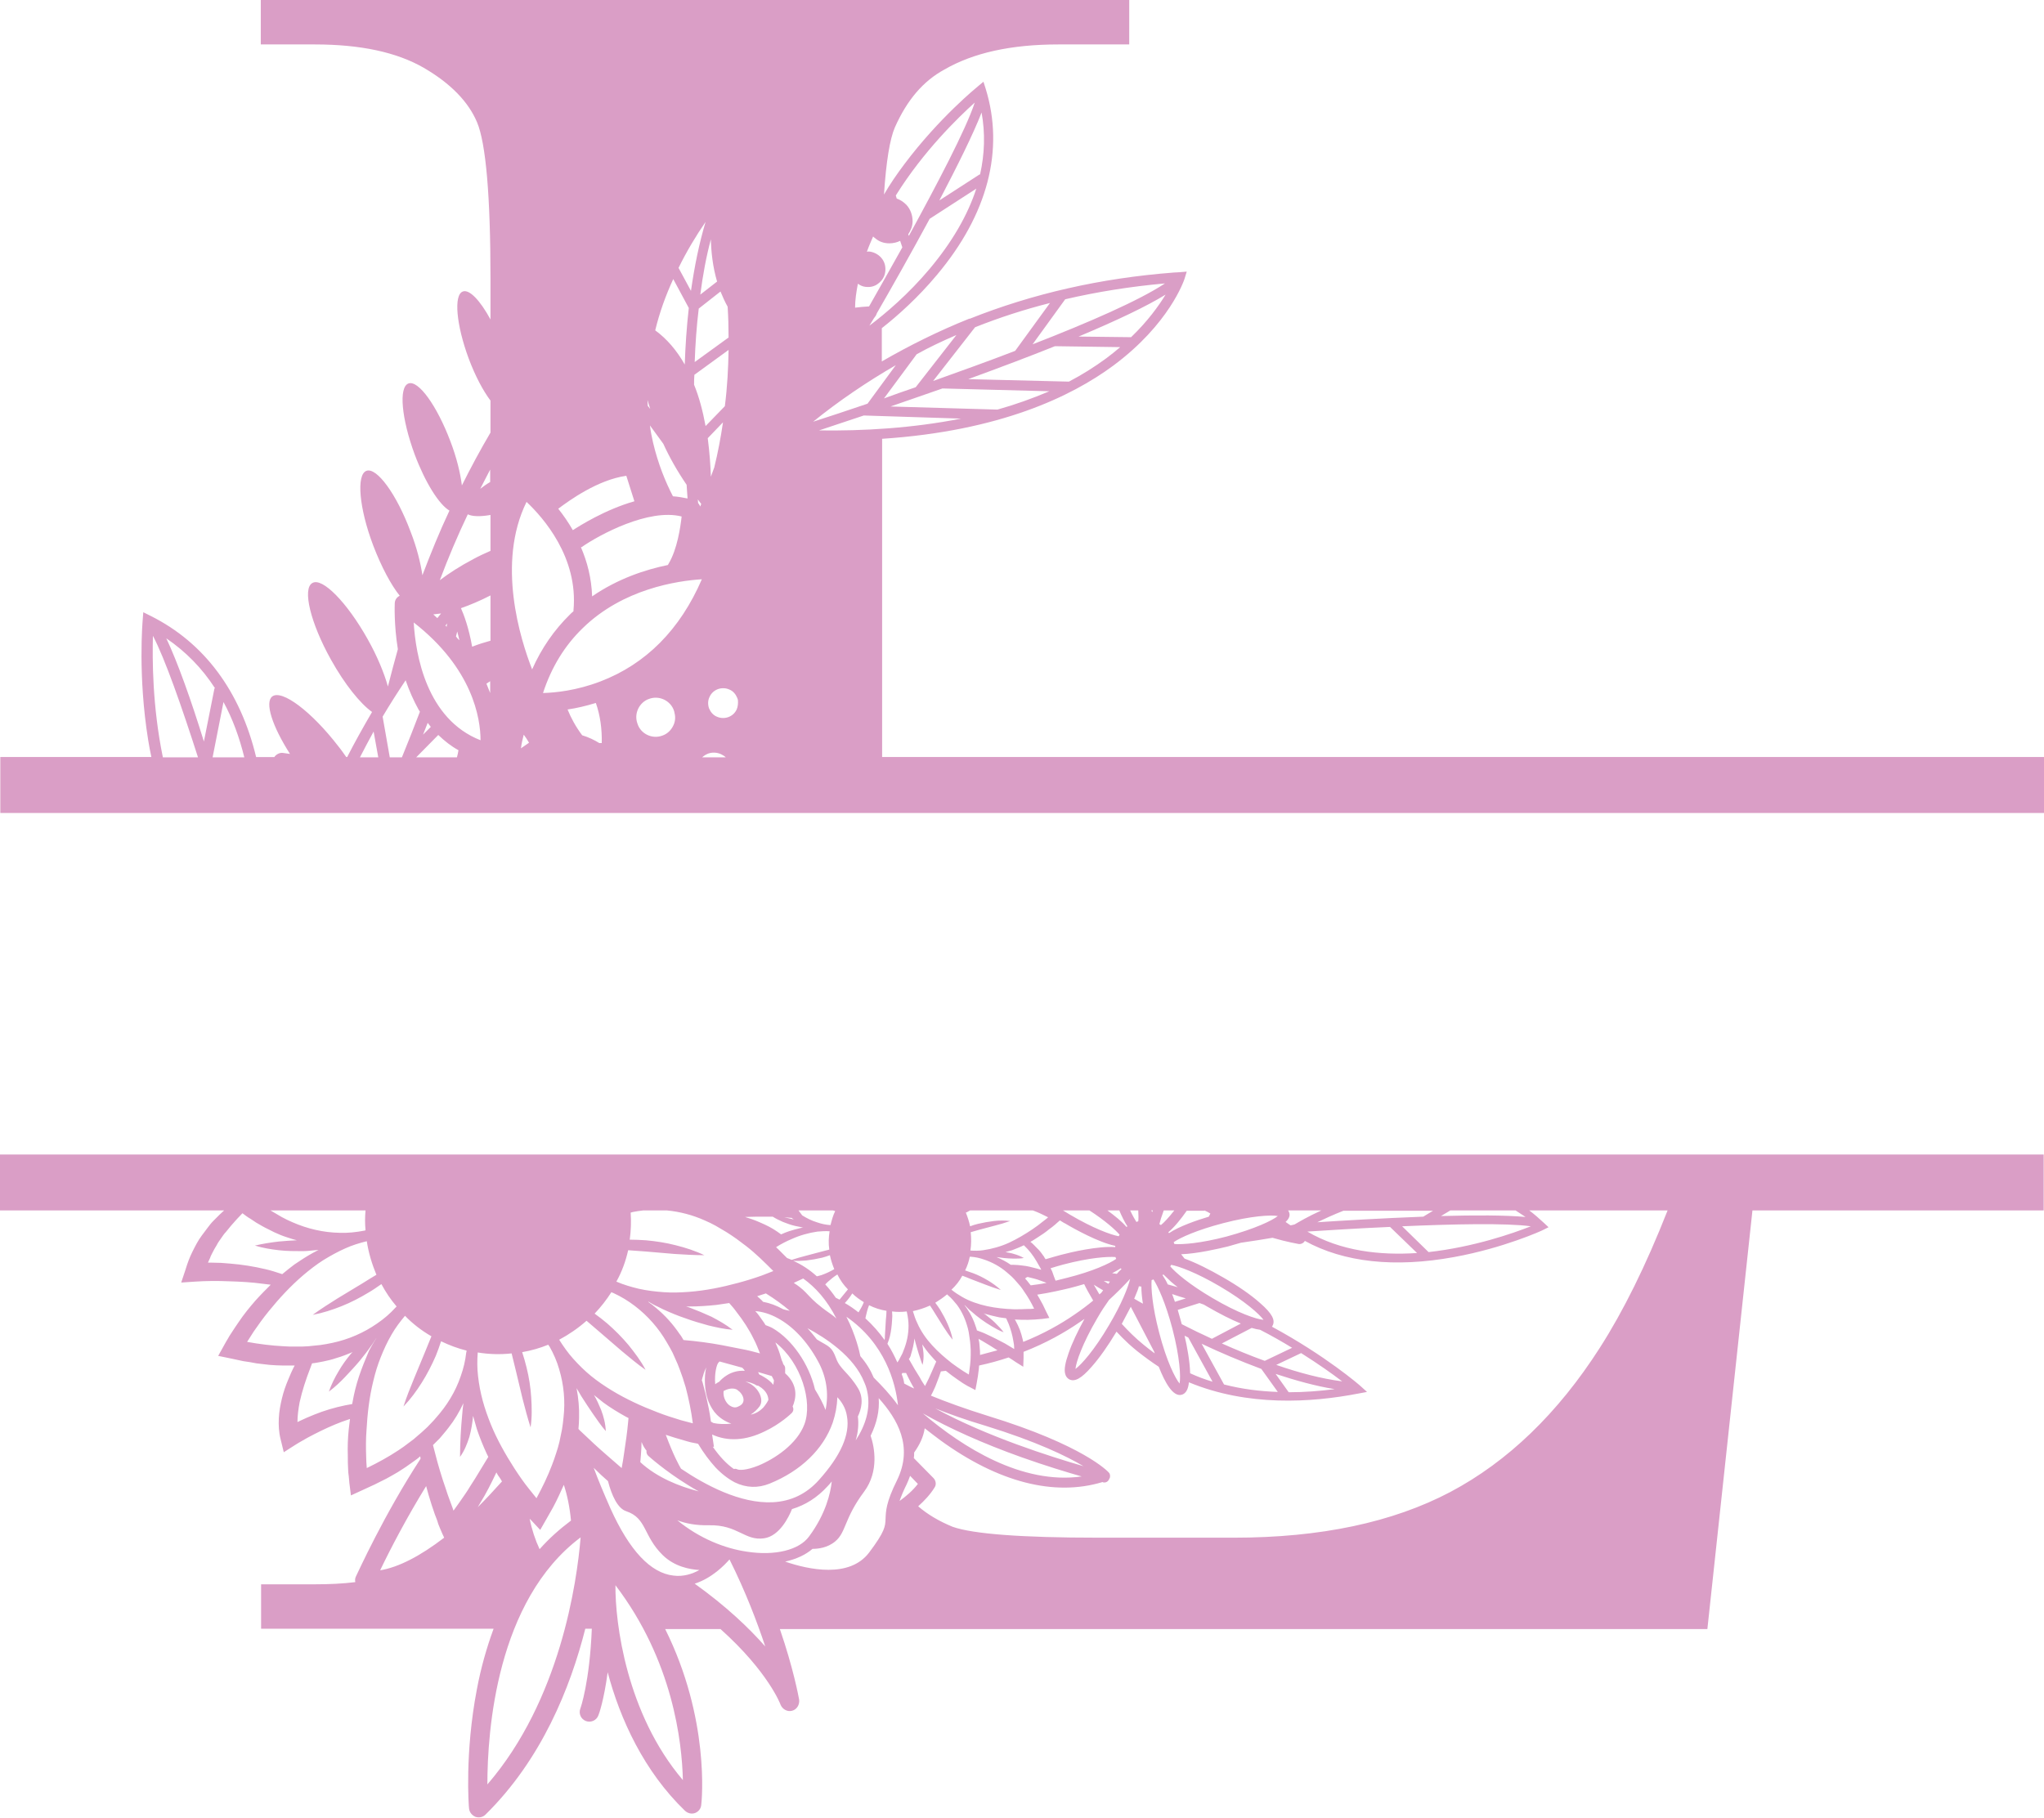
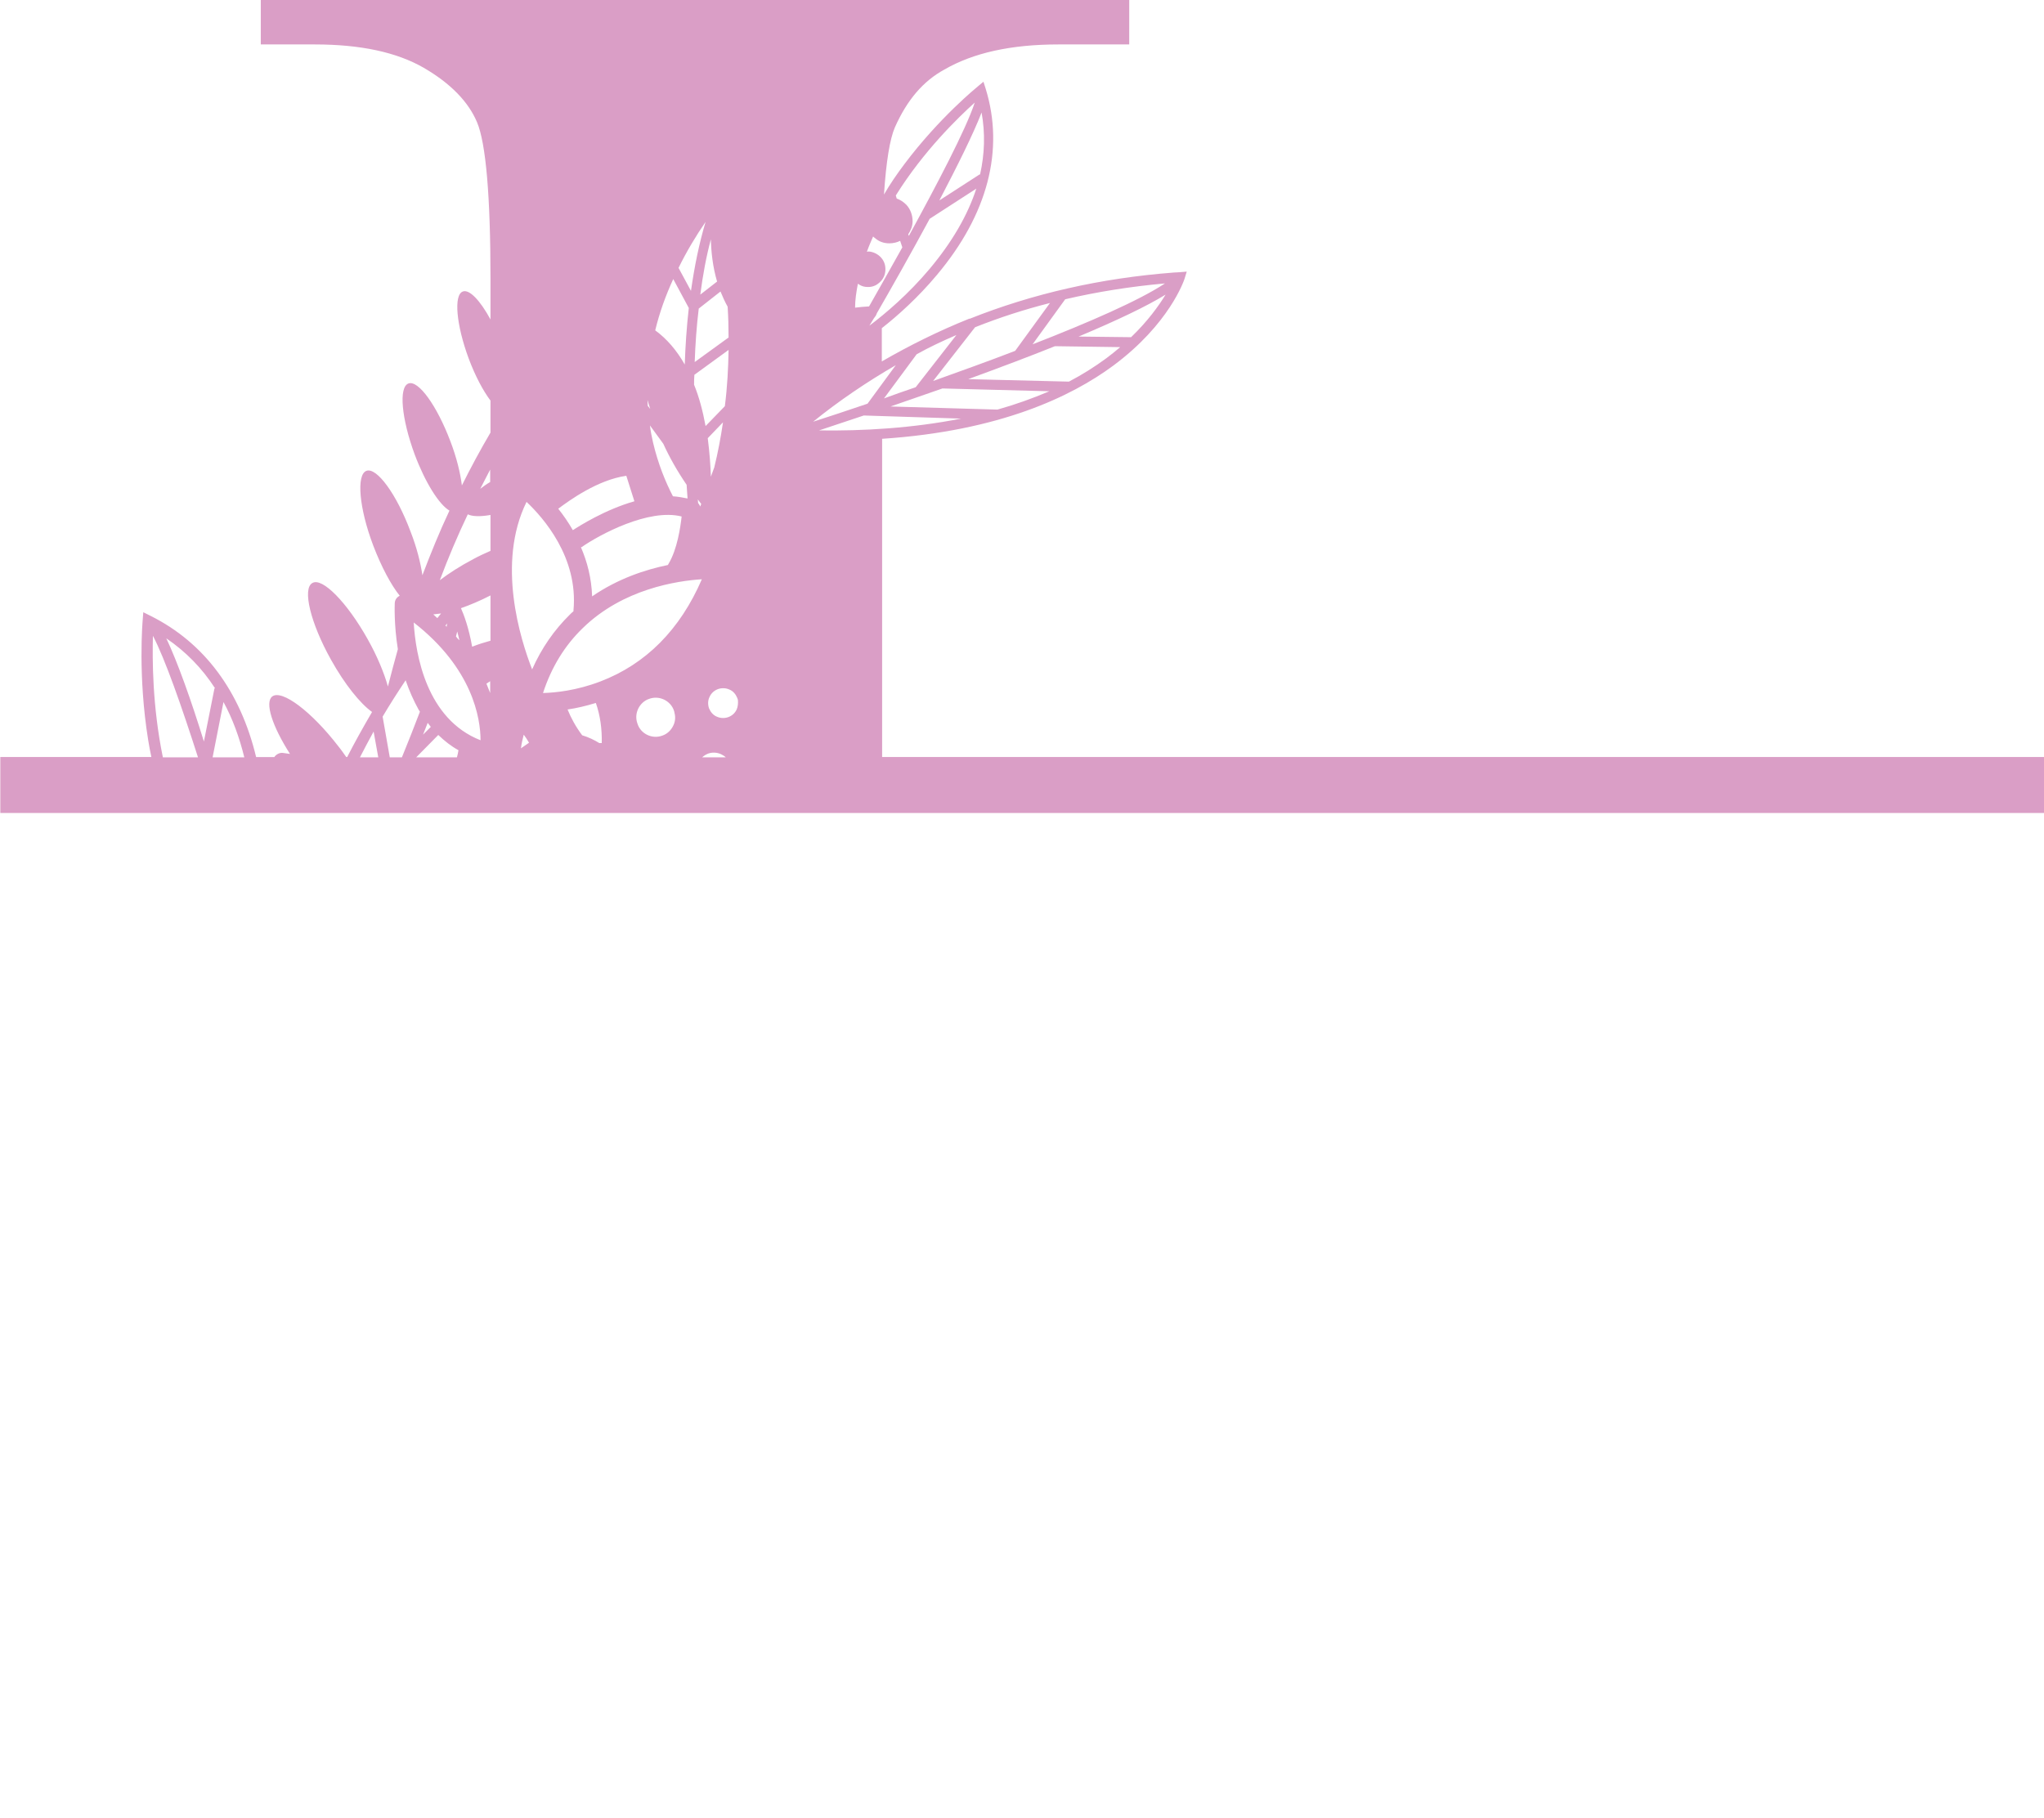
<svg xmlns="http://www.w3.org/2000/svg" fill="#da9ec6" height="585" preserveAspectRatio="xMidYMid meet" version="1" viewBox="103.2 139.0 657.6 585.0" width="657.6" zoomAndPan="magnify">
  <g id="change1_1">
    <path d="M387,382.7V280.2c37.8-2.5,60.9-13.6,74.3-23.5c18.1-13.4,22.8-27.4,23-28l0.7-2.3l-2.4,0.2c-0.6,0-1.2,0.1-1.8,0.1 c-23.5,1.8-45.4,6.8-65.7,14.9l-0.1-0.1l-0.1,0.1c-9.7,3.9-19,8.5-28,13.7v-10.7c5.1-4,11.6-9.8,17.7-17.1 c16.4-19.5,21.8-40.3,15.7-60l-0.7-2.2l-1.8,1.5c-0.1,0.1-12.4,10-23.7,25.1c-2.4,3.2-4.6,6.4-6.5,9.7c0.7-10.7,1.9-17.9,3.5-21.6 c3.9-8.8,9.1-14.9,15.9-18.6c9.3-5.4,21.5-8.1,36.7-8.1h22.8V139H187.1v14.3h17.4c14.7,0,26.3,2.5,35,7.5 c8.6,5,14.4,10.9,17.2,17.6c2.8,6.7,4.3,23.5,4.3,50.3v13.1c-3.3-6.1-6.8-9.8-8.9-9c-3,1.1-2.1,10.8,1.9,21.6 c2.1,5.6,4.6,10.3,7,13.5v10.3c-3.3,5.6-6.3,11.2-9.2,17c-0.5-4-1.7-9-3.7-14.2c-4.3-11.4-10.3-19.8-13.5-18.6 c-3.2,1.2-2.2,11.4,2,22.8c3.4,9.1,7.9,16.2,11.2,18.1c-3.2,6.8-6,13.7-8.7,20.8c-0.6-4-1.8-8.9-3.8-14 c-4.5-12.1-10.9-20.8-14.2-19.6c-3.3,1.2-2.4,12,2.2,24.1c2.6,6.8,5.7,12.6,8.5,16.1c-1,0.5-1.6,1.4-1.6,2.5c0,0.3-0.3,6.6,1,14.7 c-1.1,4-2.2,8-3.2,12c0,0,0,0,0,0c-1.2-4.3-3.4-9.7-6.5-15.2c-6.6-11.8-14.6-20-17.8-18.1c-3.3,1.8-0.6,12.9,6,24.7 c4.4,7.9,9.4,14.1,13.2,16.8c-2.8,4.8-5.5,9.6-8,14.5h-0.3c-0.8-1.1-1.6-2.3-2.5-3.4c-8.7-11.3-18.2-18.4-21.3-16.1 c-2.5,1.9,0,9.6,5.7,18.5c-0.7-0.1-1.4-0.2-2.1-0.3c-1.1-0.2-2.1,0.3-2.8,1.1c-0.1,0.1-0.1,0.2-0.1,0.2h-5.9 c-5.1-21.2-16.7-36.8-33.9-45.4l-2.4-1.2l-0.2,2.6c0,0.2-1.6,17.8,1.8,38.7c0.3,1.8,0.6,3.5,1,5.3h-48.6v18h657.5v-18H387z M155.6,382.7c-3.4-16.5-3.4-31.7-3.2-39.1c3.9,7.4,9.3,22.9,14.5,39.1H155.6z M156.7,344.4c6.3,4.3,11.5,9.6,15.7,16.1l-0.2,0 l-3.4,17.1C164.7,364.3,160.3,352,156.7,344.4z M171.6,382.7l3.5-17.8c2.9,5.3,5.1,11.3,6.7,17.8H171.6z M219,382.7 c1.4-2.8,2.9-5.5,4.4-8.3l1.5,8.3H219z M228.6,382.7l-2.3-13.1c2.3-3.9,4.8-7.8,7.4-11.7c1.2,3.5,2.6,6.6,4.2,9.5 c0.1,0.2,0.3,0.4,0.4,0.6c-1.8,4.7-3.7,9.6-5.8,14.7H228.6z M250.2,382.7h-13.1l7.1-7.2c2,1.9,4.1,3.6,6.5,4.9 C250.6,381.2,250.4,381.9,250.2,382.7z M239.3,375.4c0.5-1.3,1-2.5,1.5-3.8c0.3,0.4,0.7,0.9,1,1.3L239.3,375.4z M236.3,339.3 c19,14.8,21.5,30.9,21.5,37.9C240.4,370.4,236.9,349.6,236.3,339.3z M242.6,336.7c0.8-0.1,1.6-0.2,2.5-0.3c-0.4,0.5-0.8,1-1.2,1.5 C243.5,337.5,243,337.1,242.6,336.7z M246.5,340.3c0.2-0.2,0.4-0.5,0.6-0.7c-0.1,0.4-0.2,0.7-0.2,1.1 C246.8,340.6,246.7,340.4,246.5,340.3z M249.9,343.8c0.1-0.5,0.3-1.1,0.4-1.6c0.2,0.9,0.5,1.8,0.7,2.8 C250.6,344.7,250.3,344.3,249.9,343.8z M260.9,362c-0.4-1-0.8-2-1.2-3c0.4-0.3,0.8-0.5,1.2-0.8V362z M260.9,345.2 c-1.8,0.5-3.8,1.1-5.8,1.9c-1.1-6.2-2.7-10.4-3.6-12.4c2.9-1,6.2-2.4,9.5-4.1V345.2z M260.9,316.3c-1.8,0.8-3.6,1.6-5.4,2.6 c-4.2,2.2-7.9,4.6-10.8,6.8c2.7-7.2,5.7-14.3,9-21.2c1.4,0.7,4,0.8,7.3,0.2V316.3z M260.9,294.1c-1.2,0.7-2.3,1.5-3.2,2.2 c1.1-2.1,2.1-4.1,3.2-6.2V294.1z M424.1,270.8l-34.4-1c5.2-1.8,10.9-3.8,16.7-5.8l34.4,0.9C435.4,267.2,429.8,269.2,424.1,270.8z M459.1,254.3c-3.8,2.8-7.8,5.3-12,7.5l-32.4-0.8c10.4-3.8,19.7-7.3,27.9-10.6l21,0.3C462.2,251.9,460.7,253.1,459.1,254.3z M467.1,247.5l-16.9-0.2c12.6-5.3,22-9.8,28-13.5C476,237.4,472.5,242.3,467.1,247.5z M478,230.2c-8.3,5.5-24.6,12.6-42.6,19.6 l10.5-14.5C456.2,232.9,466.9,231.2,478,230.2z M416.9,244.3c7.8-3.1,15.8-5.7,24.1-7.8l-11.2,15.4c-8.8,3.4-17.8,6.6-26.4,9.7 L416.9,244.3z M410.9,246.8l-13.1,16.8c-3.5,1.2-7,2.4-10.2,3.6l10.5-14.2C402.2,250.7,406.5,248.7,410.9,246.8z M402.3,225.5 c-6.8,8.1-14.2,14.4-19.4,18.3c0.4-0.7,0.9-1.5,1.4-2.3c0.4-0.6,0.7-0.9,0.7-1c0.1-0.2,0.2-0.4,0.3-0.7c4.5-7.8,10.9-19.1,17-30.4 l15-9.7C414.5,208.3,409.5,216.9,402.3,225.5z M419,175.2c1.2,6.7,1,13.3-0.5,20l-0.1-0.1l-13,8.4 C411.1,192.6,416.3,182.2,419,175.2z M416.8,172c-2.9,8.8-12.3,26.6-21.2,42.9l-0.2-0.5c0.8-1.2,1.4-2.6,1.4-4.2c0-2-0.7-3.9-2-5.3 c-0.9-0.9-1.9-1.6-3.1-2l-0.3-1C400.3,187.6,411.5,176.8,416.8,172z M379.2,230.3c0.7,0.5,1.5,0.9,2.4,1c1.5,0.2,3-0.1,4.2-1.1 c1.2-0.9,2-2.2,2.2-3.7c0.2-1.5-0.1-3-1-4.2c-0.9-1.2-2.2-2-3.7-2.3c-0.4-0.1-0.8-0.1-1.2,0c0.6-1.7,1.3-3.3,2-4.9 c0.2,0.2,0.4,0.4,0.6,0.5c1.2,1.1,2.8,1.7,4.6,1.7c1.3,0,2.5-0.3,3.5-0.8l0.7,2.1c-4,7.1-7.7,13.8-10.7,19 c-1.6,0.1-3.1,0.2-4.5,0.4C378.3,235.5,378.7,232.9,379.2,230.3z M337.3,237.7c0.2,3.2,0.3,6.4,0.3,9.9l-10.9,7.9 c0.2-5.7,0.6-11.5,1.3-17.2l7-5.5C335.7,234.5,336.4,236.1,337.3,237.7z M330.2,276.1c-0.9-4.9-2.1-9.4-3.7-13.3 c0-1.1,0-2.2,0.1-3.2l11-8c-0.1,5.8-0.4,11.9-1.2,18.1L330.2,276.1z M335.8,274.9c-0.7,4.8-1.6,9.6-2.8,14.5c-0.4,1-0.7,2-1.1,3 c-0.1-3.4-0.4-7.7-1-12.4L335.8,274.9z M328.8,301.1c-0.1,0.3-0.2,0.6-0.3,0.9c-0.2-0.4-0.4-0.8-0.7-1.1c0-0.4-0.1-0.8-0.1-1.2 c0.3,0.4,0.6,0.8,0.9,1.2C328.7,301,328.8,301.1,328.8,301.1z M333.9,229.6l-5.4,4.2c0.8-6.2,1.9-12.2,3.4-17.8 C332,220.1,332.5,224.8,333.9,229.6z M330.2,210.4c-2.1,7-3.6,14.5-4.7,22.2l-4-7.4C324.1,219.9,327.1,214.9,330.2,210.4z M319.8,228.8l5,9.3c-0.7,6.2-1.1,12.3-1.3,18.2c-2.6-4.6-5.8-8.3-9.5-11C315.4,239.5,317.4,234,319.8,228.8z M319.7,298.7 c-2.4-4.6-4.8-10.5-6.4-17.3c-0.4-1.8-0.8-3.7-1-5.5l4.3,5.9c2,4.4,4.5,8.8,7.5,13.2c0.1,1.6,0.2,3.1,0.3,4.4 C322.9,299.1,321.3,298.8,319.7,298.7z M322.5,305.2c-0.4,3.5-1.4,10.5-4.2,15.2c-0.1,0.1-0.1,0.2-0.2,0.4 c-7.3,1.5-16.1,4.4-24.4,10.1c-0.2-5.9-1.6-11.2-3.6-15.8c0.1,0,0.2-0.1,0.3-0.1C296,311.1,311.9,302.5,322.5,305.2z M312.4,270.6 l-0.8-1c0-0.6-0.1-1.3-0.1-1.9C311.8,268.6,312.1,269.6,312.4,270.6z M304.7,292.1l2.6,8.2c-9.5,2.7-17.8,8-19.8,9.3 c-1.5-2.6-3.1-4.9-4.7-6.9C286.4,300,295.5,293.4,304.7,292.1z M270.8,379.8c0.2-1.7,0.6-3.2,0.9-4.4c0.6,0.8,1.2,1.7,1.7,2.6 C272.5,378.6,271.7,379.2,270.8,379.8z M272.6,300.5c5.3,5,16.7,17.8,15.1,34.9c0,0.1,0,0.2,0,0.3c-0.4,0.3-0.8,0.7-1.1,1 c-5.1,5-9.2,10.9-12.2,17.7C270.6,344.7,262.9,320.2,272.6,300.5z M296.8,378.1c-0.3,0-0.6,0-0.8,0c-1.6-1-3.5-1.9-5.5-2.5 c-2.1-2.8-3.6-5.6-4.7-8.3c2.8-0.4,5.8-1.1,9.1-2.1C296.3,369.2,296.9,373.6,296.8,378.1z M319.8,372.5c-0.7,1.5-2,2.7-3.5,3.2 c-1.6,0.6-3.3,0.5-4.8-0.2c-1.5-0.7-2.7-2-3.2-3.6c-0.6-1.6-0.5-3.3,0.2-4.8c0.7-1.5,2-2.7,3.5-3.2c1.6-0.6,3.3-0.5,4.8,0.2 c1.5,0.7,2.7,2,3.2,3.5c0.1,0.3,0.2,0.6,0.2,0.8C320.6,369.9,320.4,371.3,319.8,372.5z M296.3,358.3c-7.6,2.9-14.4,3.6-18.4,3.7 c2.7-8.3,7-15.3,12.8-20.9c12.9-12.6,30.3-15.2,38.3-15.7C322,341.6,311,352.7,296.3,358.3z M329.1,382.7c0.5-0.5,1.2-0.9,1.9-1.2 c1.4-0.5,2.9-0.4,4.2,0.2c0.6,0.3,1.1,0.6,1.5,1H329.1z M340.2,367.3c-1.1,2.4-4,3.4-6.4,2.3c-1.2-0.5-2-1.5-2.5-2.7 c-0.4-1.2-0.4-2.5,0.2-3.7c1.1-2.4,4-3.4,6.4-2.3c1.2,0.5,2,1.5,2.5,2.7c0.1,0.2,0.1,0.4,0.2,0.6 C340.7,365.3,340.6,366.4,340.2,367.3z M391.4,256.5l-9.1,12.4c-7.1,2.4-13.1,4.4-17.5,5.8C373.2,267.9,382.1,261.9,391.4,256.5z M366.7,277.5c3.8-1.3,8.8-2.9,14.4-4.8l31.3,1C396.7,276.8,380.8,277.7,366.7,277.5z" />
-     <path d="M103.2,528.5h72.1c-0.5,0.4-0.9,0.9-1.4,1.3c-0.7,0.7-1.4,1.4-2.1,2.1c-0.7,0.7-1.3,1.5-1.9,2.3c-0.6,0.8-1.2,1.6-1.8,2.4 c-1.2,1.6-2.1,3.4-3,5.2c-0.9,1.8-1.6,3.7-2.2,5.7l-1.4,4.2l4.5-0.3c1.7-0.1,3.6-0.2,5.4-0.2c1.8,0,3.6,0,5.5,0.1 c3.6,0.1,7.3,0.3,10.9,0.8c0.8,0.1,1.7,0.2,2.5,0.3c-1.7,1.7-3.4,3.4-5,5.2c-1.9,2.2-3.7,4.4-5.3,6.8c-0.8,1.2-1.6,2.3-2.4,3.6 c-0.4,0.6-0.8,1.2-1.1,1.8c-0.4,0.6-0.7,1.2-1.1,1.9l-2,3.6l3.9,0.8l4.2,0.9c1.4,0.2,2.8,0.4,4.2,0.7c1.4,0.2,2.8,0.3,4.3,0.5 c1.4,0.1,2.9,0.2,4.3,0.2c1.2,0,2.4,0,3.7,0c-0.8,1.5-1.5,3.1-2.1,4.6c-0.8,1.9-1.5,3.9-2,6c-0.5,2.1-0.9,4.2-1,6.4 c-0.1,2.2,0,4.5,0.6,6.8l1,4.1l3.6-2.3c0.6-0.4,1.3-0.8,2-1.2c0.7-0.4,1.4-0.8,2.1-1.2l2.1-1.1l2.2-1.1c2.9-1.4,5.9-2.7,9-3.7 c0.1,0,0.2-0.1,0.3-0.1c-0.1,1.1-0.3,2.2-0.4,3.3c-0.3,2.9-0.4,5.7-0.3,8.6c0,1.4,0,2.9,0.1,4.3c0,0.7,0.1,1.4,0.2,2.2 c0.1,0.7,0.1,1.4,0.2,2.2l0.5,4l3.7-1.7l3.9-1.8c1.3-0.6,2.5-1.3,3.8-1.9c1.3-0.7,2.5-1.4,3.7-2.1c1.2-0.8,2.4-1.5,3.6-2.4 c1.2-0.9,2.4-1.6,3.5-2.6l0.1-0.1c0,0.3,0.1,0.5,0.1,0.8c-11.8,18.1-20.1,36.5-20.8,37.9c-0.3,0.6-0.3,1.2-0.2,1.8 c-4,0.5-8.4,0.7-12.9,0.7h-17.4v14.3h74.8c-2.2,6-4.1,12.6-5.4,19.6c-3.9,20.4-2.6,37.5-2.5,38.2c0.1,1.2,0.9,2.2,2,2.7 c1.1,0.4,2.4,0.2,3.3-0.7c18-17.7,27.3-40.8,32.1-59.8h2.1c-0.7,17.2-3.6,25.5-3.7,25.7c-0.6,1.6,0.2,3.4,1.8,4 c1.6,0.6,3.4-0.2,4-1.8c0.2-0.4,1.8-4.9,3-13.9c4,15.1,11.7,31.9,24.9,44.6c0.9,0.8,2.1,1.1,3.2,0.7c1.1-0.4,1.9-1.4,2-2.6 c0.2-1.4,2.8-27.7-11.6-56.6h17.8c15.3,13.7,19.3,24.2,19.3,24.3c0.6,1.5,2.2,2.4,3.7,2c1.6-0.4,2.5-2,2.3-3.6 c-0.2-1-1.8-9.9-6.2-22.7h298.4L667,528.5h93.7v-18H103.2V528.5z M218.7,581.9c-0.9,2.7-1.6,5.5-2.1,8.4c0,0.2-0.1,0.3-0.1,0.5 c-0.7,0.1-1.5,0.3-2.2,0.4c-3.4,0.7-6.8,1.7-10,3l-2.4,1c-0.8,0.4-1.6,0.7-2.4,1.1c-0.2,0.1-0.4,0.2-0.6,0.3c0-2.1,0.3-4.2,0.7-6.4 c0.8-3.6,2-7.3,3.4-10.9c0.2-0.5,0.4-1,0.6-1.6c1.2-0.1,2.4-0.4,3.6-0.6c1.4-0.3,2.8-0.6,4.2-1.1c1.8-0.5,3.5-1.2,5.2-1.9 c-0.1,0.1-0.2,0.3-0.4,0.4c-1.5,1.8-2.9,3.7-4.1,5.8c-1.2,2-2.3,4.2-3.1,6.5c2-1.5,3.7-3.1,5.3-4.8c1.6-1.7,3.2-3.4,4.7-5.2 c1.2-1.5,2.4-3,3.5-4.6c0.2-0.3,0.5-0.6,0.7-1c0.3-0.5,0.7-1,1-1.5c0,0,0.1-0.1,0.1-0.1c-0.6,0.9-1.2,1.9-1.7,2.8 c-0.2,0.4-0.5,0.9-0.7,1.3C220.7,576.5,219.6,579.2,218.7,581.9z M225.5,644.3c3.5-7.3,8.7-17.2,14.8-27.1c0.3,1,0.5,1.9,0.8,2.9 c0.6,2.1,1.3,4.2,2,6.2c0.4,1,0.8,2,1.1,3.1c0.4,1,0.8,2,1.3,3.1l0.6,1.3C238.4,639.7,231.5,643.3,225.5,644.3z M256.9,624 c0.2-0.4,0.5-0.8,0.7-1.2c2-3.2,3.7-6.6,5.3-10c0.3,0.6,0.6,1.1,1,1.6c0.3,0.4,0.5,0.8,0.8,1.3C262,618.7,259.4,621.5,256.9,624z M260,713.2c0-17.1,2.9-59.2,30-79.5C288.8,648.3,283.4,686.1,260,713.2z M273.6,627.7c0.2,0.2,0.4,0.4,0.6,0.6l2.8,3l2-3.5 l2.1-3.7c0.7-1.3,1.3-2.5,1.9-3.8c0.5-1.2,1.1-2.3,1.6-3.5c1.1,3.3,1.9,7.2,2.3,11.5c-3.6,2.7-7,5.7-10.1,9.2 C275.4,634.5,274.3,631.2,273.6,627.7z M290.3,599.8c-0.3-0.3-0.7-0.6-1-1c0.1-1.2,0.2-2.3,0.2-3.5c0.1-3.2-0.2-6.4-0.8-9.6 c0.5,0.9,1.1,1.8,1.6,2.7c1.2,1.9,2.4,3.7,3.7,5.6c1.3,1.8,2.5,3.7,4.1,5.5c-0.1-2.4-0.7-4.7-1.5-6.8c-0.7-1.7-1.4-3.3-2.3-4.8 c1,0.8,2,1.6,3,2.4c2.3,1.7,4.8,3.2,7.3,4.6c0.3,0.1,0.5,0.3,0.8,0.4c0,0.4-0.1,0.7-0.1,1.1c-0.3,3.4-0.8,6.8-1.3,10.1 c-0.2,1.6-0.5,3.3-0.8,4.9c-1.5-1.3-3.1-2.7-4.6-4C295.7,604.9,293,602.4,290.3,599.8z M322.9,711.8 c-18.2-21.4-21.8-50.6-21.7-62.7C319.7,673.4,322.6,699.5,322.9,711.8z M319.9,646c-7.4-0.8-14.2-8.1-20.3-21.6 c-2.2-5-4-9.3-5.4-13.1c0.1,0.1,0.2,0.2,0.3,0.3c1.4,1.4,2.8,2.7,4.3,4c1.2,4.6,3.1,8.8,5.9,9.7c6.6,2.2,5.4,7.9,11.7,14.1 c3.8,3.7,8.6,4.6,11.8,4.8C325.9,645.5,323,646.4,319.9,646z M311.7,607.4L311.7,607.4c0.1,0.1,5.4,4.9,12.9,9.5 c1.1,0.7,2.3,1.4,3.4,2c-6.3-1.6-13.5-4.5-18.8-9.4l0.2-2.4c0.1-1.4,0.2-2.7,0.2-4.1c0.5,1.3,1.1,2.2,1.6,2.8 C311.1,606.4,311.3,607,311.7,607.4z M332.1,562.7c-2.4-1.1-4.8-2.1-7.2-3c-0.3-0.1-0.7-0.2-1-0.3c0.4,0,0.8,0,1.2,0 c2.9,0,5.8-0.2,8.6-0.5c1.4-0.2,2.8-0.4,4.1-0.6c0.8,0.9,1.6,1.8,2.3,2.8c2.2,2.8,4.1,5.7,5.6,8.8c0.8,1.5,1.4,3.1,2,4.6 c-2.1-0.6-4.2-1.1-6.4-1.5c-3.9-0.8-7.9-1.6-11.8-2.1c-2.1-0.3-4.2-0.5-6.4-0.7c-0.4-0.7-0.8-1.4-1.3-2c-2.1-3.1-4.6-5.9-7.5-8.3 c-0.8-0.7-1.7-1.4-2.6-2c0.1,0,0.1,0,0.2,0c0.9,0.5,1.8,1.1,2.8,1.5c0.6,0.3,1.2,0.6,1.8,0.9c2.4,1.1,4.8,2.1,7.2,2.9 c2.4,0.9,4.9,1.6,7.4,2.3c2.5,0.6,5.1,1.2,7.8,1.4C336.7,565.2,334.4,563.9,332.1,562.7z M382.4,587.8c0.7,4.7-0.6,9.6-3.9,14.7 c0.8-2.7,1-5.3,0.7-7.7c1.1-2.3,2-5.8,0.1-9c-3.2-5.3-5.8-6.1-7.1-9.7s-2.3-3.8-5.2-5.5c-0.3-0.2-0.7-0.4-1-0.6 c-1-1.3-2-2.5-3.1-3.7l0.1,0.1c5.6,3,15,9,18.3,17.5l0.8-0.3l-0.8,0.3C381.9,585.2,382.2,586.5,382.4,587.8z M370.3,561.7 c-7.8-5.4-6.6-6.6-11.6-9.8c0,0-0.1-0.1-0.1-0.1l3-1.4c3.9,2.8,7.6,6.8,10.7,12.9C371.7,562.7,371,562.2,370.3,561.7z M366,549.7 c-2.3-2.1-4.9-3.8-7.6-5c1.4,0.1,2.8,0,4.2-0.1c1.7-0.2,3.4-0.5,5.1-0.9c0.8-0.2,1.7-0.5,2.5-0.8c0.3,1.5,0.8,3,1.4,4.5 c-0.1,0-0.1,0.1-0.2,0.1c-1.2,0.7-2.5,1.3-3.9,1.8C367.1,549.4,366.5,549.6,366,549.7z M370,541.1c-0.9,0.2-1.8,0.5-2.7,0.7 l-4.9,1.3c-1.5,0.4-3,0.8-4.5,1.3c-0.5-0.2-1-0.4-1.5-0.6c-0.9-0.9-1.9-1.9-2.8-2.8c-0.2-0.2-0.5-0.4-0.7-0.7c1.6-1,3.3-1.9,5-2.6 c1.3-0.6,2.7-1.1,4.1-1.5c1.4-0.4,2.8-0.7,4.2-0.9c1.3-0.1,2.6-0.2,3.9-0.1C369.8,537.1,369.7,539.1,370,541.1z M357.3,560.8 c-1-0.2-1.8-0.4-2.1-0.5c-2.2-1.2-4.3-2-6.5-2.4c-0.5-0.6-1.2-1.2-1.9-1.8c0.9-0.3,1.8-0.6,2.8-0.9 C352.5,557,355.1,558.9,357.3,560.8z M353.3,563.1c4.9,2.6,9.5,7.4,13,13.8c2.8,5,3.6,10.5,2.5,15.8c-0.8-2.1-2.1-4.5-3.4-6.6 c-1.9-8.2-7.4-16.1-13.6-19.7c-0.7-0.4-1.5-0.7-2.3-1c-0.2-0.3-0.3-0.5-0.5-0.8c-0.6-0.8-1.1-1.6-1.7-2.4c-0.3-0.4-0.7-0.9-1.1-1.3 c0,0,0.1,0,0.1,0C348.7,561.1,351.1,561.9,353.3,563.1z M332.3,600.6L332.3,600.6c5,2.3,10.8,2,16.9-1c5.1-2.4,8.5-5.7,8.7-5.9 c0.6-0.6,0.7-1.4,0.3-2.1c1-2.3,2.1-6.7-2.4-10.7c0-1,0-1.7,0-1.7c0-0.5-0.3-0.9-0.6-1.2c-0.1-0.5-0.3-0.9-0.5-1.3 c-0.4-1.4-0.8-2.8-1.4-4.2c-0.2-0.5-0.4-0.9-0.6-1.4l0-0.1c8.3,6.5,12,19.1,9.3,26.3c-2.4,6.4-9.5,11.1-14.8,13.3 c-4,1.6-6.2,1.5-6.8,1.2c-0.4-0.2-0.8-0.2-1.1-0.1c-2.3-1.6-4.6-4-6.8-7.2l0.4,0.1L332.3,600.6z M331.1,589.9 c0.7,1.7,1.6,3.2,2.7,4.3c1.3,1.3,2.9,2.3,4.7,2.9c-2,0.2-4,0.2-5.8-0.2c-0.1-0.1-0.3-0.2-0.4-0.2c-0.1-0.1-0.3-0.2-0.4-0.3l0-0.1 c-0.2-1.4-0.4-2.8-0.7-4.2c-0.3-1.4-0.6-2.8-0.9-4.2c-0.4-1.4-0.7-2.8-1.1-4.2c-0.1-0.2-0.1-0.3-0.2-0.5c0.1-0.5,0.2-1,0.4-1.5 c0.2-0.9,0.6-1.8,1-2.7C329.7,582.2,329.8,586.4,331.1,589.9z M334.6,583.6c-0.6,0.3-1,0.6-1,0.6c-0.1,0.1-0.2,0.2-0.3,0.2 c-0.3-3.5,0.5-6.5,1.1-7c0.1-0.1,0.2-0.2,0.3-0.3c1.7,0.5,3.4,0.9,5.1,1.4c0.7,0.2,1.5,0.4,2.2,0.6c0.3,0.3,0.6,0.6,0.8,1 C338.2,579.8,335.4,582.7,334.6,583.6z M342.4,589.7c-0.1,0.9-0.7,1.5-1.9,2c-0.9,0.4-1.9,0.1-2.9-0.7c-1.2-1.1-1.8-2.8-1.6-4.4 c0.9-0.5,2.7-1.2,4.2-0.5c0.1,0.1,0.3,0.2,0.4,0.3c0.2,0.2,0.4,0.3,0.6,0.5C342.1,587.8,342.5,588.9,342.4,589.7z M347.3,585 c2.8,1.6,3.1,3.7,3.1,4.5c-0.5,1-1.1,1.8-1.7,2.5c-1.1,1.1-2.4,1.9-4,2.2c1.1-0.7,2.1-1.6,2.9-2.7c1.6-2.3-0.6-6.7-4.6-7.9 c1.2,0.1,2.5,0.5,3.8,1.3C347,584.8,347.2,584.9,347.3,585z M347.1,580.5c1.4,0.4,2.8,0.8,4.1,1.2l0.3,0.1c0.3,0.6,0.6,1.1,0.7,1.4 c-0.1,0.5-0.1,1-0.2,1.4c-0.8-1-1.8-1.8-3-2.5c-0.5-0.3-1-0.6-1.5-0.8C347.4,581.1,347.2,580.8,347.1,580.5z M327.8,603.6 c1.8,3,3.7,5.5,5.6,7.6c2,2.1,4.1,3.7,6.2,4.8c3.7,1.8,7.5,1.9,11.2,0.4c10.1-4.1,17.3-11.1,20.3-19.6c0.9-2.7,1.4-5.4,1.5-8.2 c1.3,1.4,2.7,3.4,3.1,6.2c1,5.8-2,12.6-9,20.4c-4,4.5-9,6.9-14.9,7.2c-10.5,0.5-21.8-5.6-29.5-10.8c-0.6-1-2.4-4.2-4.9-10.9 c0.9,0.3,1.8,0.6,2.8,0.9c1.4,0.4,2.7,0.8,4.1,1.2c0.7,0.2,1.4,0.4,2.1,0.5C327,603.4,327.4,603.5,327.8,603.6z M326.7,648.6 c5.6-1.8,9.6-6,11.2-7.8c5.2,10.4,8.9,20.2,11.5,28C344.2,662.9,336.9,655.9,326.7,648.6z M343.5,638.3c-7-1-15.2-4.2-22.4-10.1 c2.6,1,6,1.7,10.2,1.6c9.3-0.2,11.5,5.1,17.7,4.2c5-0.7,8-6.9,9-9.4c4.3-1.3,8.1-3.7,11.4-7.3c0.5-0.5,0.9-1,1.4-1.6 c-0.4,3.7-1.9,10.4-7.3,17.7C360.3,637.8,352.5,639.7,343.5,638.3z M388.1,627.8c-0.1,2.3-0.1,3.9-5.3,10.8 c-6.3,8.3-19.4,5.5-27,2.9c3.6-0.8,6.6-2.2,8.8-4.1c1.7,0,4.8-0.3,7.3-2.4c3.6-3,2.8-7.3,9.3-16c4.9-6.6,3.3-14.5,2.1-18 c2-4.1,2.9-8.1,2.6-12.1c6,6.7,11.2,15.5,5.9,26.4C388.2,622.5,388.2,625.4,388.1,627.8z M393.3,581.2 C393.3,581.2,393.3,581.1,393.3,581.2l0.2-0.4c0.4,0,0.8,0,1.2,0c0.5,1.1,1.1,2.2,1.6,3.2c0.3,0.6,0.7,1.2,1,1.8 c-1.2-0.5-2.2-1.1-3.2-1.6C394,583.2,393.7,582.2,393.3,581.2z M392.6,622c0.5-1.4,1.2-3.2,2.3-5.4c0.4-0.9,0.8-1.8,1.1-2.7 l2.5,2.6C396.9,618.6,394.8,620.4,392.6,622z M639.7,528.5c-7,17.8-14.3,32.5-21.8,44.2c-13.5,21.1-29.6,36.6-48.1,46.4 c-18.6,9.8-41.8,14.7-69.6,14.7h-43.7c-24.7,0-40.3-1.2-46.8-3.5c-4.4-1.8-8.1-4-11.1-6.6c2-1.8,3.9-3.8,5.3-6.1 c0.6-0.9,0.4-2.2-0.4-3l-6.3-6.4c0.1-0.6,0.1-1.2,0.1-1.8c1.7-2.4,3-5,3.4-7.8c1.6,1.3,3.4,2.6,5.1,3.9 c18.6,13.5,36.6,18.1,52.1,13.4c0.1,0,0.2,0.1,0.2,0.1c0.9,0.2,1.7-0.3,2-1.2c0.1-0.1,0.2-0.3,0.2-0.5c0.1-0.5,0-1.1-0.4-1.5 c-0.3-0.3-8-8.7-38.9-18.2c-7.4-2.3-13.4-4.5-18.3-6.5c0.3-0.5,0.5-1,0.8-1.6c0.2-0.4,0.4-0.9,0.6-1.3l0.5-1.3 c0.5-1.2,0.9-2.4,1.3-3.6c0.5-0.1,1.1-0.1,1.6-0.2c1.1,0.9,2.3,1.8,3.6,2.7c0.6,0.4,1.3,0.9,1.9,1.3c0.3,0.2,0.7,0.4,1,0.6 c0.3,0.2,0.7,0.4,1.1,0.6l1.9,1l0.4-2.1l0.4-2.3c0.1-0.8,0.2-1.5,0.3-2.3c0-0.4,0.1-0.8,0.1-1.2c3.3-0.7,6.5-1.6,9.5-2.6 c0.8,0.5,1.6,1,2.3,1.5l2.4,1.5l0.1-2.8c0-0.7,0-1.3,0-2c7.2-2.8,13.2-6.2,18-9.5c0.5-0.4,1.1-0.7,1.6-1.1c-2.2,4-4,7.8-5.1,11 c-1.1,3.1-1.5,5.3-1.1,6.7c0.2,0.8,0.6,1.3,1.2,1.7c1.8,1,4-0.2,7.3-4c2.5-2.8,5.3-6.8,8-11.3c1.2,1.3,2.5,2.6,3.9,3.9 c0.9,0.8,1.8,1.6,2.8,2.4c2.3,1.8,4.6,3.5,6.9,5c2,5.1,4.6,9.8,7.4,9c1.4-0.4,2.1-1.9,2.3-4c18.8,7.8,39.2,6.6,54.6,3.6l2.7-0.5 l-2.1-1.9c-0.2-0.2-11.1-9.7-28.5-19.1c0.1-0.1,0.2-0.2,0.2-0.3c1-1.8-0.2-4-4-7.3c-2.9-2.6-7.1-5.5-11.8-8.2 c-4.5-2.6-8.9-4.8-12.5-6.1c-0.4-0.5-0.7-0.9-1.1-1.4c5.3-0.2,12.1-1.8,15-2.5c1-0.3,2.5-0.7,4.2-1.2c4-0.6,7.4-1.1,10.2-1.6 c4.8,1.4,8,1.9,8.4,2c0.8,0.1,1.6-0.3,2-1c12.5,6.9,28.9,8.7,48,5.2c16-2.9,28.5-8.6,28.6-8.7l1.8-0.9l-1.5-1.4 c-1.5-1.4-3.1-2.8-4.7-4H639.7z M431.8,607.9c7.6,2.7,14.5,4.8,19.4,6.2c-19.2,2.7-38.3-9.4-51.1-20.3 C408.6,598.6,419.2,603.4,431.8,607.9z M404.1,592.2c4.5,1.8,9.8,3.7,16.2,5.6c16.5,5.1,26.1,9.8,31.5,13 C441.1,607.7,420.6,601.2,404.1,592.2z M423.3,564.6c-1-1-2.1-1.8-3.2-2.7c-0.2-0.1-0.3-0.2-0.5-0.3c0.2,0.1,0.4,0.1,0.6,0.2 c1.5,0.4,3,0.8,4.5,1.1c0.7,0.1,1.5,0.2,2.2,0.3c0.3,0.6,0.5,1.2,0.8,1.8c0.7,1.8,1.2,3.6,1.5,5.4c0.2,0.9,0.3,1.8,0.3,2.7 c-1-0.6-2-1.2-3-1.8c-1.9-1-3.8-2-5.8-2.9c-1-0.5-2.1-0.9-3.2-1.3c-0.1-0.4-0.2-0.8-0.4-1.3c-0.6-1.9-1.5-3.8-2.6-5.4 c-0.3-0.5-0.7-1-1-1.4c0,0,0.1,0,0.1,0c0.4,0.4,0.8,0.8,1.2,1.2c0.3,0.3,0.5,0.5,0.8,0.7c1,0.9,2.1,1.8,3.2,2.6s2.3,1.6,3.5,2.3 c1.2,0.7,2.4,1.4,3.8,1.9C425.3,566.6,424.3,565.6,423.3,564.6z M418.4,572.7l-0.1-1.2c0-0.4-0.1-0.8-0.2-1.2c0-0.2,0-0.3-0.1-0.5 c0.5,0.3,0.9,0.5,1.4,0.8c1.6,0.9,3.1,1.9,4.7,2.9c-1.8,0.5-3.7,1-5.6,1.5c0,0,0,0,0,0C418.5,574.2,418.5,573.4,418.4,572.7z M429.4,542.5c-0.9-0.3-1.8-0.4-2.7-0.6c0.7-0.2,1.4-0.4,2.1-0.6c1.3-0.5,2.6-1,3.8-1.6c0,0,0.1,0.1,0.1,0.1c1.6,1.5,2.9,3.2,4,5.1 c0.3,0.5,0.5,0.9,0.8,1.4c0.1,0.2,0.3,0.5,0.4,0.7l0.3,0.6c-0.5-0.1-0.9-0.3-1.4-0.4c-0.8-0.2-1.6-0.4-2.4-0.6 c-0.8-0.2-1.6-0.3-2.5-0.4c-0.8-0.1-1.7-0.2-2.5-0.2c-0.3,0-0.7,0-1,0c-1.4-1-3-1.8-4.6-2.5c0.8,0.1,1.5,0.2,2.3,0.3 c1.1,0.1,2.1,0.2,3.2,0.2c1.1,0,2.2,0,3.3-0.2C431.5,543.2,430.5,542.8,429.4,542.5z M433.8,549.9c0.7,0.2,1.3,0.3,2,0.5 c0.7,0.2,1.5,0.4,2.2,0.7l1.1,0.4c0.3,0.1,0.5,0.2,0.8,0.3c-1.9,0.4-3.6,0.6-5.1,0.8c-0.4-0.5-0.7-0.9-1.1-1.4l-0.7-0.8 C433.3,550.1,433.5,550,433.8,549.9z M439.7,560.9l-1-2.1c-0.4-0.7-0.7-1.3-1.1-2c-0.2-0.4-0.5-0.8-0.7-1.2 c4.1-0.6,8.3-1.6,10.4-2.1c1.1-0.3,2.8-0.7,4.7-1.3c0.6,1.3,1.6,3.1,2.9,5.3c-1.8,1.5-3.8,3-6,4.5c-4.5,3.1-10,6.2-16.5,8.8 c-0.1-0.3-0.1-0.6-0.2-0.9c-0.1-0.5-0.3-1-0.4-1.5c-0.2-0.5-0.3-1-0.5-1.5c-0.4-1-0.8-1.9-1.3-2.8c-0.1-0.2-0.2-0.3-0.3-0.5 c1.4,0.1,2.8,0.1,4.2,0.1c0.8,0,1.5-0.1,2.3-0.1c0.4,0,0.8-0.1,1.2-0.1c0.4,0,0.8-0.1,1.2-0.1l2.2-0.3L439.7,560.9z M446.4,550.2 c-1.3,0.3-2.5,0.6-3.6,0.9l-0.5-1.3c-0.2-0.6-0.4-1.1-0.6-1.7l-0.4-0.8c0-0.1-0.1-0.1-0.1-0.2c1.3-0.4,2.6-0.8,4.1-1.2 c8.4-2.2,14.2-2.6,16.8-2.4c0,0.1,0,0.2,0.1,0.3c0,0.1,0.1,0.2,0.1,0.3C460.1,545.6,454.8,548.1,446.4,550.2z M463.8,547.1 c0.1,0.1,0.1,0.2,0.2,0.3c-0.5,0.4-1,0.9-1.5,1.5c-0.5-0.1-1-0.1-1.5-0.2C462,548.2,463,547.6,463.8,547.1z M460.3,551.4 c-0.2,0.2-0.3,0.4-0.5,0.7c-0.5-0.3-1-0.6-1.5-0.9C459,551.2,459.7,551.3,460.3,551.4z M458.1,554.2c-0.2,0.3-0.4,0.5-0.6,0.8 c-0.2,0.2-0.4,0.3-0.6,0.5c-0.7-1.2-1.3-2.2-1.8-3.1C456.1,553,457,553.6,458.1,554.2z M489.8,571.4c5.9,2.8,12.5,5.6,19.2,8.1 l5.3,7.4c-5.7-0.2-11.5-0.9-17.3-2.4l0,0L489.8,571.4z M493.3,583.6c-2.4-0.7-4.8-1.6-7.2-2.7c-0.1-3.9-1-8.7-1.8-12.1 c0.4,0.2,0.8,0.4,1.2,0.6L493.3,583.6z M513.6,581.1c6.4,2.1,12.8,3.9,19,4.9c-4.7,0.6-9.6,1-14.8,1L513.6,581.1z M513.8,578.2 l8-3.8c5.7,3.6,10.2,6.8,13.2,9.1C528.1,582.6,521,580.7,513.8,578.2z M510.1,576.9c-4.7-1.7-9.3-3.6-13.8-5.6l9.6-5 c1,0.3,1.9,0.5,2.7,0.6c3.7,1.9,7.2,3.9,10.3,5.8L510.1,576.9z M493.3,556.7c-7.5-4.4-11.9-8.2-13.6-10.2c0.1-0.2,0.2-0.3,0.3-0.5 c2.6,0.5,8.1,2.5,15.6,6.9c8.2,4.8,12.8,9,14.1,10.8C507.4,563.5,501.6,561.6,493.3,556.7z M479.9,551.4c0.7,0.6,1.4,1.2,2.2,1.8 c-1.1-0.3-2.1-0.6-3.2-0.9c-0.5-1.1-1.1-2.1-1.7-3c0.1-0.1,0.2-0.1,0.3-0.2C478.2,549.7,478.9,550.5,479.9,551.4z M484.7,556.8 l-3.5,1.1c-0.3-0.8-0.6-1.6-0.9-2.5C481.8,555.9,483.2,556.4,484.7,556.8z M489.1,558.3c0.5,0.2,0.9,0.3,1.4,0.5 c0.4,0.2,0.8,0.5,1.2,0.7c3.8,2.2,7.5,4.1,10.7,5.4l-9.3,4.9c-3.3-1.5-6.6-3.1-9.7-4.7c-0.3-1.2-0.8-2.8-1.3-4.6L489.1,558.3z M523.8,535.3c4.9-0.3,15.2-1,26.6-1.5l8.7,8.4C547.2,543,534.5,541.6,523.8,535.3z M562.8,541.9l-8.5-8.3 c16.1-0.7,33.5-1.1,41.4,0C589.9,535.9,577.2,540.3,562.8,541.9z M569.8,528.5h21c1.1,0.7,2.1,1.4,3.2,2.1 c-6.4-0.6-16.5-0.6-27.2-0.3L569.8,528.5z M564.4,528.5l-3.3,2c-13.2,0.5-26.5,1.3-34.1,1.8c2.3-1.1,5.1-2.4,8.4-3.7H564.4z M518,529.3c-0.1-0.3-0.2-0.6-0.4-0.8h10.7c-4.4,2-7.4,3.8-8.6,4.5c-0.3,0.1-0.8,0.2-1.3,0.3c-0.5-0.3-1-0.7-1.6-1.1 C517.8,531.3,518.3,530.3,518,529.3z M514.3,530.3c-1.7,1.4-7.3,4.1-16.5,6.6c-8.4,2.2-14.2,2.6-16.8,2.4c0-0.1,0-0.2-0.1-0.3 c0-0.1-0.1-0.2-0.1-0.3c2.2-1.5,7.5-3.9,15.9-6.1C505.9,530.2,512.1,529.9,514.3,530.3z M490.7,528.5c0.7,0.3,1.3,0.6,1.9,1 c-0.2,0.3-0.3,0.7-0.5,1c-4,1.2-9.5,3.1-12.8,5.3c-0.1-0.1-0.2-0.2-0.2-0.3c2-1.7,4.1-4.3,5.9-6.9H490.7z M477.6,528.5h3.4 c-1.8,2.3-3.3,3.9-4.3,4.7c-0.2-0.1-0.3-0.2-0.5-0.3C476.4,532,476.9,530.4,477.6,528.5z M480.4,566.6c2.4,9.2,2.7,15.4,2.3,17.6 c-1.4-1.7-4.2-7.2-6.6-16.5c-2.2-8.4-2.6-14.2-2.4-16.8c0.1,0,0.2,0,0.3-0.1c0.1,0,0.2-0.1,0.3-0.1 C475.7,552.9,478.2,558.2,480.4,566.6z M474.1,528.5c-0.1,0.2-0.1,0.3-0.2,0.5c-0.1-0.2-0.2-0.3-0.3-0.5H474.1z M471.5,562 C471.5,562,471.5,562.1,471.5,562L471.5,562C471.4,562,471.5,562,471.5,562z M470.4,553c0,1.7,0.2,3.6,0.5,5.5 c-1-0.5-1.9-1.1-2.8-1.6c0.4-1,0.8-1.9,1.1-2.7c0.2-0.5,0.3-0.9,0.4-1.3C469.8,552.9,470.1,553,470.4,553z M469.4,528.5 c0.1,1.5,0.1,2.7,0,3.5c-0.1,0-0.2,0-0.3,0.1c-0.1,0-0.2,0.1-0.3,0.1c-0.5-0.8-1.2-2-2-3.7H469.4z M467,559.5l7.5,14.4 c0.1,0.2,0.1,0.4,0.2,0.6c-1.2-0.9-2.4-1.8-3.6-2.8c-2.7-2.2-5-4.5-7-6.7C465.1,563.1,466.1,561.2,467,559.5 C467,559.5,467,559.5,467,559.5z M460,565.4c-4.8,8.2-9,12.8-10.8,14.1c0.2-2.2,2.2-8.1,7-16.3c1.3-2.3,2.6-4.2,3.8-5.9 c2.6-2.4,4.9-4.7,6.8-6.8C466.1,553.3,464.1,558.5,460,565.4z M463.3,528.5c0.8,1.9,1.7,3.7,2.6,5.1c-0.1,0.1-0.2,0.2-0.3,0.2 c-1.5-1.8-3.8-3.6-6.1-5.3H463.3z M453.7,528.5c5.1,3.3,8.3,6.2,9.7,7.8c-0.1,0.2-0.2,0.3-0.3,0.5c-2.6-0.5-8.1-2.5-15.6-6.9 c-0.8-0.5-1.5-0.9-2.3-1.4H453.7z M442.6,533.1c0.3-0.3,0.6-0.5,0.9-0.8c0.2-0.2,0.5-0.4,0.7-0.6c0.7,0.4,1.2,0.8,1.7,1 c3,1.8,10.8,6.1,16.1,7.2c0,0.1,0,0.3,0,0.4c-5.5-0.4-14.1,1.6-17.5,2.5c-1.1,0.3-2.9,0.8-4.9,1.4c-0.2-0.3-0.4-0.5-0.5-0.8 c-0.7-1-1.4-2-2.3-2.8c-0.7-0.7-1.3-1.4-2.1-2c0.8-0.4,1.5-0.9,2.3-1.4c1.3-0.8,2.6-1.7,3.8-2.7C441.4,534.1,442,533.6,442.6,533.1 z M414.2,529.1c0.4-0.2,0.7-0.4,1.1-0.6h20.2c1.7,0.6,3.3,1.4,4.9,2.2c-0.5,0.5-1.1,0.9-1.6,1.3c-1.1,0.9-2.3,1.8-3.5,2.6 c-2.4,1.6-4.9,3.1-7.5,4.3c-1.3,0.6-2.7,1.1-4.1,1.5c-1.4,0.4-2.8,0.7-4.2,0.9c-1.3,0.2-2.7,0.2-4.1,0.1c0.3-1.9,0.3-3.9,0.1-5.9 c0.9-0.3,1.9-0.5,2.8-0.8l4.9-1.3c1.6-0.4,3.3-0.9,5-1.5c-1.7-0.2-3.5-0.2-5.2,0c-1.7,0.2-3.4,0.5-5.1,0.9 c-0.9,0.2-1.8,0.5-2.6,0.8c-0.3-1.5-0.8-3-1.4-4.5C414,529.2,414.1,529.2,414.2,529.1z M412.8,549.5c0.9,0.3,1.8,0.7,2.8,1.1 l4.7,1.8c1.6,0.6,3.2,1.2,4.9,1.7c-1.3-1.2-2.7-2.2-4.2-3.1c-1.5-0.9-3.1-1.7-4.7-2.3c-0.9-0.3-1.7-0.6-2.6-0.9 c0.7-1.4,1.2-2.9,1.5-4.4c0.1,0,0.3,0,0.4,0c1.4,0.1,2.8,0.4,4.2,0.9c2.7,0.9,5.2,2.3,7.3,4.1c0.5,0.4,1,0.9,1.6,1.4 c0.5,0.5,1,1,1.4,1.5c0.2,0.3,0.5,0.5,0.7,0.8l0.7,0.8l0.3,0.4l0.3,0.4l0.6,0.9c1.2,1.7,2.3,3.6,3.2,5.5c-0.7,0.1-1.4,0.1-2.1,0.1 c-1.4,0.1-2.9,0.1-4.4,0.1c-2.9-0.1-5.8-0.4-8.6-1c-1.4-0.3-2.8-0.7-4.2-1.2c-1.4-0.5-2.7-1.1-3.9-1.8c-1.2-0.7-2.3-1.4-3.4-2.3 C410.7,552.7,411.9,551.2,412.8,549.5z M402.4,559.1c0.5,0.8,1.1,1.6,1.6,2.5l2.7,4.3c0.9,1.4,1.9,2.9,3,4.2 c-0.3-1.7-0.9-3.4-1.6-5c-0.7-1.6-1.5-3.1-2.4-4.6c-0.5-0.8-1-1.5-1.6-2.3c1.3-0.8,2.6-1.7,3.8-2.7c0.1,0.1,0.2,0.2,0.3,0.3 c1.1,0.9,2,2,2.9,3.1c1.7,2.3,2.8,4.9,3.5,7.6c0.2,0.7,0.3,1.4,0.4,2.1c0.1,0.7,0.2,1.4,0.3,2.1c0,0.4,0.1,0.7,0.1,1.1l0.1,1.6 l0,0.5l0,1.1c0,2.1-0.3,4.2-0.6,6.3c-0.6-0.4-1.2-0.7-1.8-1.1c-1.2-0.8-2.4-1.6-3.6-2.5c-2.3-1.8-4.5-3.7-6.4-5.8 c-1-1.1-1.9-2.2-2.7-3.4c-0.8-1.2-1.5-2.4-2.1-3.8c-0.6-1.2-1-2.5-1.4-3.8C398.8,560.5,400.6,559.9,402.4,559.1z M396.3,574.8 c0.5-1.6,0.9-3.3,1.1-5.1c0.1,0.5,0.3,1.1,0.4,1.6c0.3,1.2,0.7,2.3,1,3.4c0.4,1.1,0.7,2.3,1.2,3.5c0.3-1.2,0.4-2.5,0.3-3.8 c-0.1-1-0.2-1.9-0.4-2.8c0.4,0.6,0.8,1.1,1.2,1.7c0.9,1.2,2,2.4,3,3.5c0.1,0.1,0.2,0.2,0.3,0.3c-0.1,0.2-0.1,0.4-0.2,0.5 c-0.7,1.7-1.5,3.4-2.2,5c-0.4,0.8-0.8,1.6-1.2,2.4c-0.6-0.9-1.2-1.8-1.7-2.8c-1.1-1.7-2.1-3.4-3.1-5.2c-0.1-0.2-0.2-0.4-0.4-0.7 C395.9,576,396.2,575.4,396.3,574.8z M389.5,569c0.4-1.7,0.6-3.4,0.7-5.2c0.1-0.9,0.1-1.8,0-2.8c1.6,0.2,3.1,0.2,4.7,0 c0,0.1,0.1,0.2,0.1,0.4c0.3,1.4,0.5,2.8,0.5,4.2c0,2.8-0.6,5.6-1.7,8.2c-0.2,0.7-0.6,1.3-0.9,1.9c-0.3,0.6-0.6,1.2-1,1.7 c-0.9-2-1.9-4-3.2-6C389,570.7,389.3,569.8,389.5,569z M381.7,562.8c0.3-1.3,0.6-2.6,1.1-3.8c1.8,0.9,3.7,1.5,5.6,1.8 c0,1-0.1,1.9-0.2,2.9l-0.3,5.1c0,0.5,0,1-0.1,1.4c-1.7-2.4-3.8-4.8-6.2-7C381.7,563.1,381.7,562.9,381.7,562.8z M392.1,591.2 c-2.5-3.5-5.3-6.4-7.5-8.6l-0.3-0.3c-1-2.4-2.4-4.7-4.3-6.9c-0.3-1.5-1.5-6.8-4.5-12.7C387.9,571.3,391.3,583.8,392.1,591.2z M381.1,558c0,0.1-0.1,0.2-0.1,0.3c-0.4,1-1,2-1.6,3c-1.4-1.1-2.8-2.1-4.4-3c0.3-0.3,0.5-0.6,0.8-0.9c0.6-0.7,1.1-1.4,1.6-2.2 C378.5,556.3,379.8,557.2,381.1,558z M376,553.9c-0.6,0.7-1.2,1.5-1.8,2.2l-0.9,1.1c-0.2-0.1-0.4-0.2-0.6-0.3 c-0.2-0.1-0.4-0.2-0.6-0.3c-1.1-1.6-2.2-3-3.4-4.3c0.3-0.3,0.5-0.5,0.8-0.8c1-0.9,2-1.7,3.1-2.4C373.5,550.9,374.6,552.5,376,553.9 z M371.2,528.5c0.2,0.1,0.5,0.1,0.7,0.2c-0.7,1.4-1.1,2.9-1.5,4.5c-0.1,0-0.1,0-0.2,0c-1.4-0.1-2.8-0.4-4.2-0.9 c-1.7-0.5-3.2-1.3-4.7-2.2l-1.2-1.6H371.2z M355.5,530.7l2.4,0.2c0.2,0.2,0.4,0.3,0.7,0.5C357.6,531.2,356.5,530.9,355.5,530.7 C355.5,530.7,355.5,530.7,355.5,530.7C355.5,530.7,355.5,530.7,355.5,530.7z M346.9,530.5c1.4,0,2.9,0,4.3,0l0.6,0 c1.1,0.7,2.2,1.2,3.3,1.7c1.3,0.5,2.6,1,4,1.3c0.5,0.1,1,0.2,1.5,0.3c0.4,0.1,0.8,0.2,1.1,0.2c-0.1,0-0.2,0-0.2,0 c-0.3,0.1-0.6,0.1-0.9,0.2c-1.2,0.3-2.4,0.6-3.6,1c-0.8,0.3-1.7,0.6-2.5,1c-0.8-0.6-1.7-1.2-2.5-1.7c-1.8-1.1-3.7-1.9-5.6-2.7 c-1-0.4-1.9-0.7-2.9-1c-0.2-0.1-0.4-0.1-0.6-0.2C344.1,530.6,345.5,530.5,346.9,530.5z M305.3,541.3c1.8,0.1,3.7,0.3,5.5,0.4 l9.4,0.8c3.2,0.2,6.4,0.4,9.6,0.4c-2.9-1.4-6-2.4-9.2-3.2c-3.1-0.8-6.3-1.3-9.6-1.6c-1.7-0.1-3.4-0.2-5.2-0.2 c0.4-2.9,0.5-5.8,0.3-8.7c0.2-0.1,0.5-0.1,0.7-0.2c1.1-0.2,2.2-0.4,3.3-0.5h7.7c4.2,0.4,8.3,1.5,12.1,3.2c1.2,0.5,2.4,1.1,3.5,1.7 c1.1,0.7,2.3,1.3,3.4,2c0.6,0.4,1.1,0.7,1.7,1.1l1.6,1.1l0.8,0.6l0.8,0.6l1.6,1.2c3.1,2.4,5.9,5.2,8.7,8c-1.2,0.5-2.4,0.9-3.6,1.4 c-2.5,0.9-5.1,1.7-7.7,2.4c-5.2,1.4-10.5,2.5-15.9,2.9c-2.7,0.2-5.4,0.3-8.1,0.1c-2.7-0.2-5.3-0.5-8-1.1c-2.5-0.6-4.9-1.3-7.2-2.3 C303.3,548.2,304.5,544.8,305.3,541.3z M291.9,564c1.4,1.2,2.8,2.4,4.2,3.6l7.2,6.2c2.4,2,4.9,4.1,7.6,6c-1.5-2.9-3.5-5.5-5.5-8 c-2.1-2.5-4.4-4.8-6.8-6.9c-1.3-1.1-2.7-2.2-4.1-3.2c2-2.1,3.8-4.4,5.4-6.9c0.2,0.1,0.4,0.2,0.7,0.3c2.4,1.1,4.7,2.5,6.8,4.1 c4.2,3.2,7.7,7.2,10.3,11.7c0.7,1.1,1.3,2.3,1.9,3.4c0.5,1.2,1.1,2.4,1.6,3.6c0.2,0.6,0.5,1.2,0.7,1.8l1,2.8l0.3,1l0.6,1.9 c1,3.8,1.8,7.7,2.3,11.6c-1.3-0.3-2.5-0.7-3.8-1c-2.6-0.8-5.2-1.6-7.7-2.6c-5-1.9-10-4.2-14.6-7c-2.3-1.4-4.5-2.9-6.6-4.6 c-2.1-1.7-4-3.6-5.8-5.6c-1.7-1.9-3.1-3.9-4.5-6.1C286.1,568.5,289.2,566.4,291.9,564z M256.9,574.2c3.6,0.6,7.3,0.7,10.9,0.3 c0.4,1.8,0.9,3.5,1.3,5.3l2.2,9.2c0.8,3.1,1.6,6.2,2.6,9.3c0.5-3.3,0.4-6.5,0.2-9.7c-0.2-3.2-0.7-6.4-1.5-9.6 c-0.4-1.7-0.9-3.3-1.4-4.9c2.9-0.5,5.7-1.3,8.4-2.4c0.1,0.2,0.2,0.4,0.4,0.6c1.3,2.3,2.4,4.8,3.1,7.3c1.5,5,2,10.3,1.4,15.5 c-0.1,1.3-0.3,2.6-0.5,3.9c-0.3,1.3-0.5,2.6-0.8,3.9c-0.2,0.6-0.3,1.3-0.5,1.9l-0.6,1.9l-0.3,0.9l-0.3,0.9l-0.7,1.9 c-1.4,3.7-3.1,7.2-5,10.7c-0.8-1-1.6-2-2.4-3c-1.7-2.1-3.2-4.3-4.7-6.6c-2.9-4.5-5.6-9.3-7.6-14.2c-1-2.5-1.9-5-2.6-7.6 c-0.7-2.6-1.2-5.2-1.5-7.9C256.7,579.2,256.7,576.8,256.9,574.2z M255.4,594.6C255.4,594.6,255.4,594.6,255.4,594.6 c0.4,1.4,0.8,2.8,1.2,4.2c0.9,2.7,2,5.4,3.2,8c0.2,0.3,0.3,0.7,0.5,1c-0.4,0.6-0.7,1.2-1.1,1.8c-1,1.7-2.1,3.4-3.1,5.1l-1.6,2.5 l-0.8,1.3l-0.8,1.2c-1.2,1.8-2.5,3.6-3.8,5.4c-0.1-0.3-0.2-0.6-0.3-0.9c-0.7-2-1.5-3.9-2.1-5.9c-1.4-4-2.6-8-3.6-12 c-0.2-0.8-0.4-1.5-0.6-2.3c0.7-0.7,1.5-1.5,2.2-2.2c0.9-1.1,1.9-2.2,2.8-3.4c1.9-2.4,3.5-5.1,4.8-7.9c-0.2,1.3-0.3,2.5-0.4,3.7 c-0.2,2.2-0.4,4.5-0.5,6.7c-0.1,2.3-0.2,4.5-0.2,6.9c1.4-1.9,2.3-4.2,3-6.4C254.8,599.2,255.2,596.9,255.4,594.6z M242,569 c-0.7,1.6-1.3,3.3-2,4.9l-3.6,8.7c-1.2,2.9-2.4,5.9-3.4,9c2.3-2.4,4.2-5,5.9-7.7c1.7-2.7,3.2-5.6,4.5-8.6c0.6-1.5,1.2-3.1,1.7-4.7 c2.7,1.3,5.4,2.3,8.2,3c0,0.2,0,0.4-0.1,0.6c-0.3,2.7-0.9,5.2-1.8,7.7c-1.7,5-4.5,9.5-8,13.4c-0.8,1-1.8,1.9-2.7,2.9 c-1,0.9-1.9,1.8-2.9,2.6c-0.5,0.4-1,0.9-1.5,1.3l-1.6,1.2l-0.8,0.6l-0.8,0.6l-1.6,1.1c-3.3,2.2-6.8,4.1-10.3,5.8 c-0.1-1.3-0.2-2.6-0.2-3.9c-0.1-2.7-0.1-5.4,0.1-8.1c0.3-5.4,0.9-10.8,2.2-16c0.6-2.6,1.4-5.2,2.4-7.7c1-2.5,2.1-4.9,3.5-7.3 c1.2-2.1,2.7-4.1,4.3-6C235.8,564.8,238.7,567.1,242,569z M224.3,549.2c-1.5,0.9-3,1.8-4.4,2.7l-8.1,4.9c-2.7,1.7-5.4,3.4-8,5.3 c3.2-0.6,6.3-1.6,9.3-2.8c3-1.2,5.9-2.7,8.7-4.4c1.4-0.8,2.8-1.8,4.1-2.7c1.4,2.6,3,5,4.9,7.2c-0.1,0.1-0.2,0.2-0.3,0.3 c-1.8,2-3.8,3.7-6,5.2c-4.3,3-9.2,5.1-14.3,6.2c-1.3,0.3-2.6,0.5-3.9,0.7c-1.3,0.1-2.6,0.3-3.9,0.4c-0.7,0-1.3,0.1-2,0.1l-2,0l-1,0 l-1,0l-2-0.1c-3.9-0.2-7.8-0.7-11.7-1.4c0.7-1.1,1.4-2.2,2.1-3.3c1.5-2.2,3.1-4.4,4.8-6.5c3.4-4.2,7.1-8.2,11.2-11.7 c2-1.7,4.2-3.4,6.4-4.8c2.3-1.4,4.6-2.7,7.1-3.8c2.2-1,4.5-1.7,6.9-2.3C221.8,542.3,222.9,545.8,224.3,549.2z M220.8,528.5 c-0.2,2.2-0.2,4.3,0,6.4c-0.1,0-0.3,0.1-0.4,0.1c-2.6,0.5-5.3,0.8-7.9,0.7c-5.3-0.1-10.4-1.3-15.2-3.4c-1.2-0.5-2.4-1.1-3.5-1.7 c-1.1-0.7-2.3-1.3-3.4-2c-0.1,0-0.1-0.1-0.2-0.1H220.8z M179.4,531.3c0.6-0.6,1.2-1.3,1.8-1.9c0.8,0.6,1.7,1.3,2.6,1.8l1.8,1.2 c0.6,0.4,1.3,0.7,1.9,1.1c1.2,0.7,2.6,1.3,3.9,2c1.3,0.6,2.7,1.2,4,1.6c1.1,0.4,2.2,0.7,3.3,1c-1.9,0.1-3.9,0.2-5.8,0.4 c-2.6,0.3-5.1,0.7-7.7,1.3c2.6,0.8,5.1,1.2,7.7,1.5c2.6,0.3,5.2,0.3,7.8,0.3c0.9,0,1.9-0.1,2.8-0.2c0.7-0.1,1.4-0.1,2.2-0.2 c-0.1,0.1-0.3,0.1-0.4,0.2c-0.5,0.3-1,0.5-1.5,0.8c-2,1.1-4,2.4-5.9,3.7c-1.3,1-2.6,2-3.9,3.1c-1.8-0.6-3.6-1.2-5.4-1.6 c-3.8-0.9-7.6-1.5-11.4-1.8c-1.9-0.2-3.8-0.3-5.8-0.3c-0.4,0-0.9,0-1.3,0c0.1-0.3,0.3-0.6,0.4-0.9c0.2-0.4,0.4-0.8,0.5-1.2 c0.2-0.4,0.4-0.8,0.6-1.2c0.4-0.8,0.8-1.5,1.3-2.3c0.4-0.8,0.9-1.5,1.4-2.2c0.5-0.7,1-1.5,1.6-2.1C177,534,178.2,532.6,179.4,531.3 z" />
  </g>
</svg>